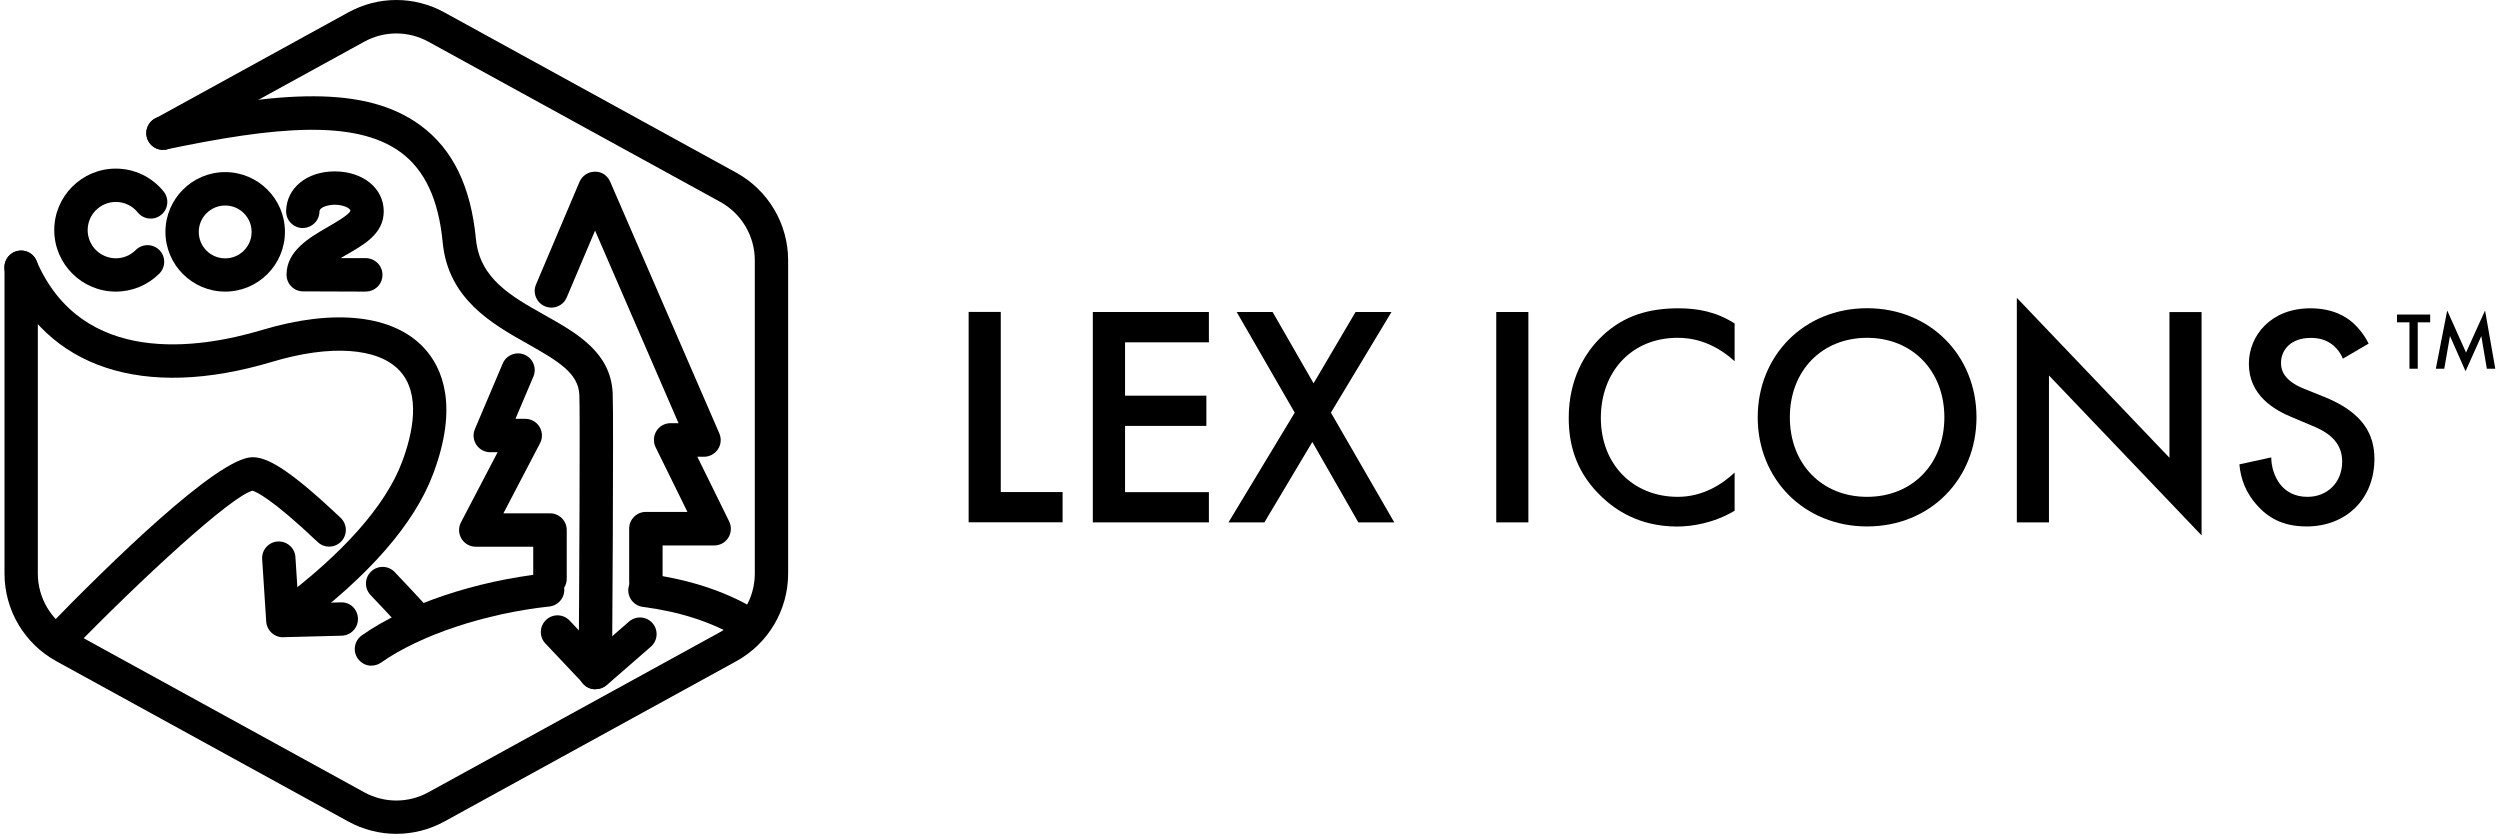
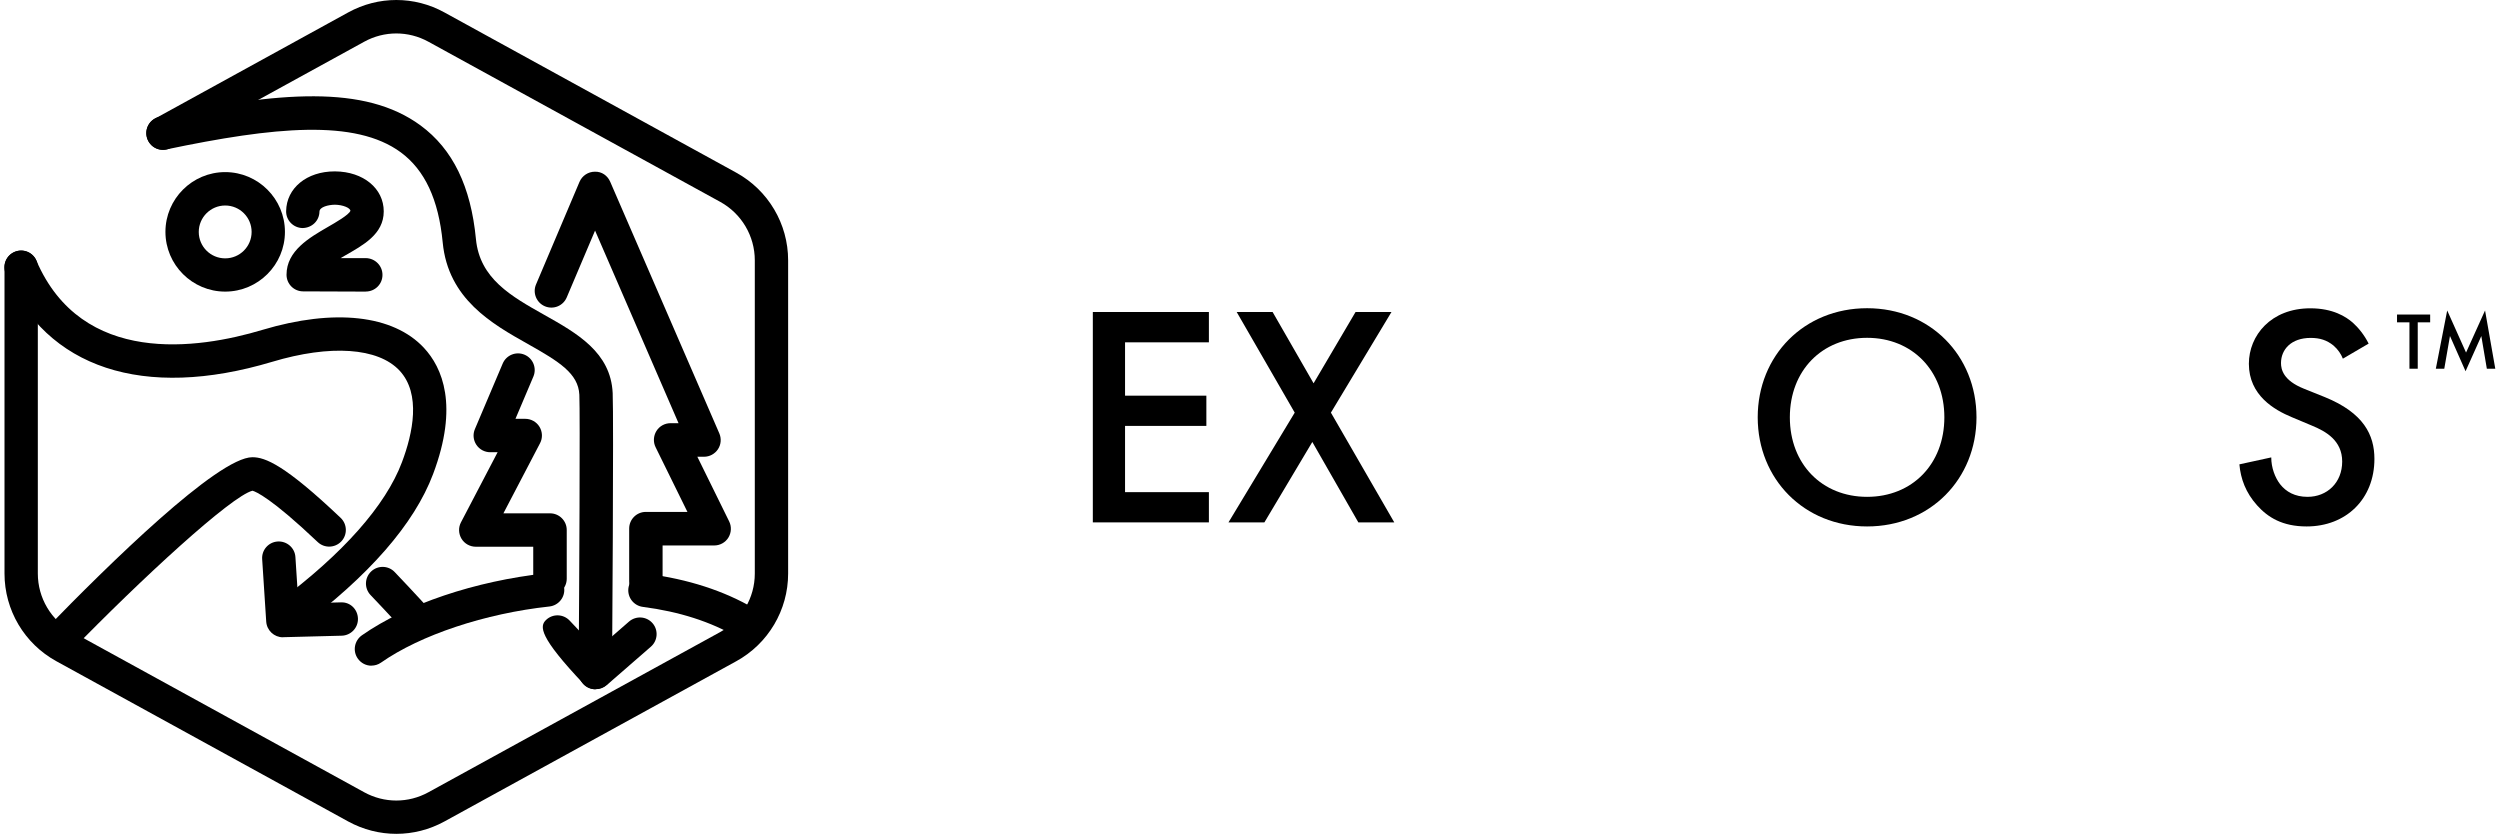
<svg xmlns="http://www.w3.org/2000/svg" width="277" height="93" viewBox="0 0 277 93" fill="none">
  <g clip-path="url(#clip0_1_844)">
-     <path d="M110.885 34.57V54.52H117.735V57.87H107.325V34.56H110.885V34.57Z" fill="black" />
    <path d="M133.945 37.93H124.655V43.84H133.665V47.19H124.655V54.53H133.945V57.88H121.085V34.57H133.945V37.92V37.93Z" fill="black" />
    <path d="M143.455 45.72L137.025 34.57H141.005L145.545 42.47L150.195 34.57H154.175L147.465 45.72L154.485 57.88H150.505L145.405 48.97L140.095 57.88H136.115L143.455 45.72Z" fill="black" />
-     <path d="M169.345 34.57V57.88H165.785V34.57H169.345Z" fill="black" />
-     <path d="M192.195 40.02C189.605 37.68 187.195 37.43 185.865 37.43C180.795 37.43 177.375 41.17 177.375 46.31C177.375 51.45 180.935 55.05 185.905 55.05C188.705 55.05 190.865 53.62 192.195 52.36V56.59C189.855 57.99 187.405 58.34 185.805 58.34C181.575 58.34 178.925 56.42 177.555 55.13C174.825 52.58 173.815 49.61 173.815 46.32C173.815 42.02 175.595 39.05 177.555 37.2C179.965 34.93 182.765 34.16 185.975 34.16C188.105 34.16 190.165 34.54 192.195 35.84V40.03V40.02Z" fill="black" />
    <path d="M218.995 46.24C218.995 53.09 213.855 58.33 206.875 58.33C199.895 58.33 194.755 53.09 194.755 46.24C194.755 39.39 199.895 34.15 206.875 34.15C213.855 34.15 218.995 39.39 218.995 46.24ZM215.435 46.24C215.435 41.07 211.875 37.43 206.875 37.43C201.875 37.43 198.315 41.06 198.315 46.24C198.315 51.42 201.875 55.05 206.875 55.05C211.875 55.05 215.435 51.42 215.435 46.24Z" fill="black" />
-     <path d="M223.465 57.88V33L240.375 50.72V34.58H243.935V59.32L227.025 41.6V57.88H223.465Z" fill="black" />
    <path d="M259.595 39.75C259.385 39.23 259.075 38.74 258.545 38.28C257.815 37.69 257.045 37.44 256.025 37.44C253.855 37.44 252.735 38.73 252.735 40.23C252.735 40.93 252.985 42.15 255.255 43.06L257.595 44C261.895 45.75 263.085 48.19 263.085 50.85C263.085 55.29 259.945 58.33 255.575 58.33C252.885 58.33 251.275 57.32 250.085 55.99C248.825 54.59 248.265 53.05 248.125 51.45L251.655 50.68C251.655 51.83 252.075 52.92 252.635 53.65C253.295 54.49 254.275 55.05 255.675 55.05C257.845 55.05 259.515 53.48 259.515 51.14C259.515 48.8 257.695 47.79 256.165 47.16L253.925 46.22C252.005 45.42 249.175 43.81 249.175 40.31C249.175 37.17 251.625 34.16 255.985 34.16C258.505 34.16 259.935 35.1 260.665 35.73C261.295 36.29 261.955 37.09 262.445 38.07L259.575 39.75H259.595Z" fill="black" />
    <path d="M270.826 40.854H269.89L271.15 34.401L273.238 39.063L275.344 34.401L276.478 40.854H275.542L274.93 37.236L273.184 41.133L271.456 37.227L270.826 40.854Z" fill="black" />
    <path d="M269.262 35.715H267.885V40.854H266.967V35.715H265.59V34.851H269.262V35.715Z" fill="black" />
    <path d="M43.916 92.39C42.087 92.39 40.25 91.933 38.579 91.018L6.249 73.266C2.705 71.323 0.499 67.604 0.499 63.55V29.611C0.499 28.591 1.325 27.765 2.345 27.765C3.365 27.765 4.191 28.591 4.191 29.611V63.55C4.191 66.25 5.66 68.729 8.025 70.031L40.355 87.783C42.58 89.005 45.244 89.005 47.468 87.783L79.799 70.031C82.164 68.729 83.632 66.25 83.632 63.55V28.846C83.632 26.147 82.164 23.667 79.799 22.366L47.468 4.623C45.244 3.401 42.58 3.401 40.355 4.623L18.945 16.378C18.049 16.871 16.932 16.545 16.439 15.649C15.947 14.752 16.272 13.635 17.169 13.143L38.579 1.378C41.92 -0.459 45.912 -0.459 49.245 1.378L81.575 19.13C85.118 21.074 87.325 24.802 87.325 28.846V63.55C87.325 67.595 85.118 71.323 81.575 73.266L49.245 91.018C47.574 91.933 45.745 92.39 43.907 92.39H43.916Z" fill="black" />
    <path d="M60.93 65.977C59.91 65.977 59.083 65.151 59.083 64.131V60.578H52.718C52.076 60.578 51.469 60.244 51.135 59.691C50.801 59.136 50.774 58.451 51.073 57.879L55.135 50.107H54.318C53.702 50.107 53.122 49.799 52.779 49.28C52.436 48.761 52.374 48.111 52.621 47.539L55.698 40.285C56.094 39.344 57.175 38.905 58.116 39.3C59.057 39.696 59.496 40.786 59.101 41.718L57.114 46.405H58.195C58.837 46.405 59.444 46.739 59.778 47.293C60.112 47.847 60.138 48.533 59.839 49.104L55.777 56.877H60.947C61.967 56.877 62.794 57.703 62.794 58.723V64.122C62.794 65.142 61.967 65.968 60.947 65.968L60.93 65.977Z" fill="black" />
    <path d="M71.56 66.267C70.54 66.267 69.713 65.441 69.713 64.421V58.565C69.713 57.545 70.54 56.719 71.56 56.719H76.167L72.641 49.553C72.36 48.981 72.395 48.304 72.729 47.759C73.063 47.214 73.661 46.889 74.294 46.889H75.182L65.933 25.549L62.794 32.952C62.398 33.893 61.316 34.333 60.376 33.937C59.435 33.541 58.995 32.451 59.391 31.519L64.209 20.15C64.499 19.473 65.168 19.025 65.906 19.025C66.68 18.998 67.313 19.456 67.612 20.142L79.702 48.023C79.948 48.594 79.895 49.254 79.552 49.773C79.209 50.291 78.629 50.608 78.005 50.608H77.266L80.792 57.774C81.073 58.345 81.038 59.022 80.704 59.567C80.37 60.112 79.772 60.438 79.139 60.438H73.415V64.447C73.415 65.467 72.589 66.294 71.569 66.294L71.56 66.267Z" fill="black" />
    <path d="M82.621 70.857C82.305 70.857 81.979 70.778 81.689 70.602C78.779 68.896 75.262 67.762 71.226 67.243C70.215 67.111 69.502 66.188 69.626 65.177C69.757 64.166 70.681 63.445 71.692 63.577C76.229 64.166 80.221 65.458 83.562 67.419C84.441 67.938 84.74 69.072 84.221 69.951C83.878 70.54 83.263 70.866 82.63 70.866L82.621 70.857Z" fill="black" />
    <path d="M41.155 73.759C40.575 73.759 40.004 73.486 39.643 72.967C39.054 72.132 39.265 70.98 40.1 70.391C45.024 66.944 52.638 64.377 60.473 63.524C61.484 63.419 62.398 64.148 62.512 65.159C62.627 66.171 61.888 67.085 60.877 67.199C53.737 67.973 46.589 70.356 42.219 73.416C41.894 73.644 41.525 73.75 41.164 73.75L41.155 73.759Z" fill="black" />
    <path d="M46.255 70.655C45.745 70.655 45.244 70.444 44.883 70.039C44.866 70.022 43.283 68.263 41.059 65.933C40.355 65.195 40.382 64.025 41.12 63.322C41.859 62.618 43.028 62.645 43.731 63.383C45.991 65.749 47.609 67.551 47.627 67.569C48.312 68.325 48.251 69.494 47.486 70.18C47.134 70.496 46.695 70.655 46.255 70.655Z" fill="black" />
    <path d="M6.407 72.827C5.941 72.827 5.484 72.651 5.123 72.308C4.393 71.596 4.376 70.426 5.088 69.696C11.99 62.583 24.133 50.66 27.966 50.66C29.373 50.66 31.527 51.478 37.744 57.378C38.482 58.081 38.517 59.251 37.814 59.989C37.111 60.728 35.941 60.763 35.203 60.06C30.05 55.171 28.336 54.468 27.975 54.371C25.636 54.96 15.718 64.06 7.743 72.273C7.383 72.642 6.899 72.835 6.416 72.835L6.407 72.827Z" fill="black" />
    <path d="M65.959 76.37H65.95C64.93 76.37 64.113 75.535 64.113 74.506C64.183 64.729 64.28 45.71 64.192 43.741C64.078 41.376 61.95 40.066 58.485 38.114C54.546 35.898 49.649 33.146 49.051 26.859C48.594 22.111 47.073 18.849 44.408 16.88C39.353 13.16 30.376 14.057 18.444 16.554C17.442 16.765 16.466 16.123 16.255 15.121C16.044 14.119 16.686 13.143 17.688 12.932C30.956 10.153 40.417 9.353 46.598 13.899C50.168 16.528 52.172 20.643 52.735 26.499C53.157 30.869 56.63 32.82 60.306 34.887C63.928 36.926 67.674 39.028 67.885 43.556C68.008 46.106 67.823 73.354 67.814 74.515C67.814 75.526 66.979 76.352 65.968 76.352L65.959 76.37Z" fill="black" />
    <path d="M31.967 70.004C31.404 70.004 30.85 69.749 30.481 69.257C29.874 68.439 30.041 67.278 30.859 66.672C37.999 61.352 42.729 56.015 44.532 51.223C45.745 48.014 46.677 43.644 44.268 41.059C41.894 38.518 36.618 38.149 30.147 40.092C15.894 44.356 5.141 40.804 0.639 30.341C0.235 29.4 0.666 28.319 1.606 27.914C2.547 27.51 3.629 27.941 4.033 28.881C9.071 40.575 21.891 38.711 29.083 36.548C37.04 34.166 43.564 34.887 46.967 38.536C49.007 40.725 50.845 44.937 47.987 52.525C45.903 58.055 40.883 63.814 33.057 69.635C32.723 69.881 32.336 69.995 31.958 69.995L31.967 70.004Z" fill="black" />
    <path d="M31.343 70.611C30.376 70.611 29.567 69.855 29.497 68.879L29.048 61.959C28.978 60.939 29.752 60.06 30.771 59.998C31.783 59.937 32.671 60.702 32.732 61.722L33.066 66.865L37.77 66.742C38.825 66.698 39.634 67.525 39.661 68.545C39.687 69.564 38.878 70.409 37.858 70.435L31.369 70.602C31.369 70.602 31.343 70.602 31.325 70.602L31.343 70.611Z" fill="black" />
-     <path d="M66.02 76.37C65.528 76.37 65.036 76.177 64.675 75.79L60.428 71.297C59.725 70.558 59.76 69.389 60.508 68.685C61.246 67.982 62.416 68.017 63.119 68.764L66.144 71.965L69.696 68.87C70.469 68.202 71.63 68.281 72.298 69.046C72.967 69.811 72.888 70.98 72.123 71.648L67.234 75.904C66.882 76.212 66.451 76.361 66.02 76.361V76.37Z" fill="black" />
-     <path d="M12.826 32.31C9.071 32.31 6.011 29.251 6.011 25.496C6.011 21.742 9.071 18.682 12.826 18.682C14.892 18.682 16.826 19.605 18.128 21.214C18.77 22.006 18.646 23.175 17.855 23.808C17.064 24.45 15.894 24.327 15.261 23.535C14.663 22.797 13.775 22.375 12.835 22.375C11.111 22.375 9.713 23.773 9.713 25.496C9.713 27.22 11.111 28.618 12.835 28.618C13.67 28.618 14.452 28.292 15.041 27.703C15.762 26.982 16.932 26.982 17.653 27.703C18.374 28.424 18.374 29.593 17.653 30.314C16.36 31.598 14.655 32.31 12.835 32.31H12.826Z" fill="black" />
+     <path d="M66.02 76.37C65.528 76.37 65.036 76.177 64.675 75.79C59.725 70.558 59.76 69.389 60.508 68.685C61.246 67.982 62.416 68.017 63.119 68.764L66.144 71.965L69.696 68.87C70.469 68.202 71.63 68.281 72.298 69.046C72.967 69.811 72.888 70.98 72.123 71.648L67.234 75.904C66.882 76.212 66.451 76.361 66.02 76.361V76.37Z" fill="black" />
    <path d="M24.951 32.31C21.302 32.31 18.33 29.339 18.33 25.69C18.33 22.041 21.302 19.069 24.951 19.069C28.599 19.069 31.571 22.041 31.571 25.69C31.571 29.339 28.599 32.31 24.951 32.31ZM24.951 22.77C23.342 22.77 22.023 24.081 22.023 25.698C22.023 27.316 23.333 28.626 24.951 28.626C26.569 28.626 27.879 27.316 27.879 25.698C27.879 24.081 26.569 22.77 24.951 22.77Z" fill="black" />
    <path d="M40.522 32.31L33.585 32.284C32.565 32.284 31.747 31.458 31.747 30.438C31.747 27.782 34.297 26.323 36.346 25.136C37.155 24.67 38.658 23.808 38.825 23.36C38.817 23.043 37.999 22.691 37.102 22.683C36.407 22.691 35.405 22.92 35.396 23.448C35.379 24.468 34.561 25.25 33.523 25.268C32.504 25.25 31.686 24.415 31.703 23.395C31.739 20.836 33.998 18.99 37.076 18.99H37.137C40.259 19.016 42.518 20.88 42.518 23.421C42.518 25.962 40.223 27.167 38.192 28.336C38.06 28.415 37.902 28.503 37.735 28.6H40.54C41.56 28.618 42.386 29.444 42.378 30.464C42.378 31.484 41.551 32.302 40.531 32.302L40.522 32.31Z" fill="black" />
  </g>
  <defs>
    <clipPath id="clip0_1_844">
      <rect width="277" height="93" fill="white" />
    </clipPath>
  </defs>
</svg>